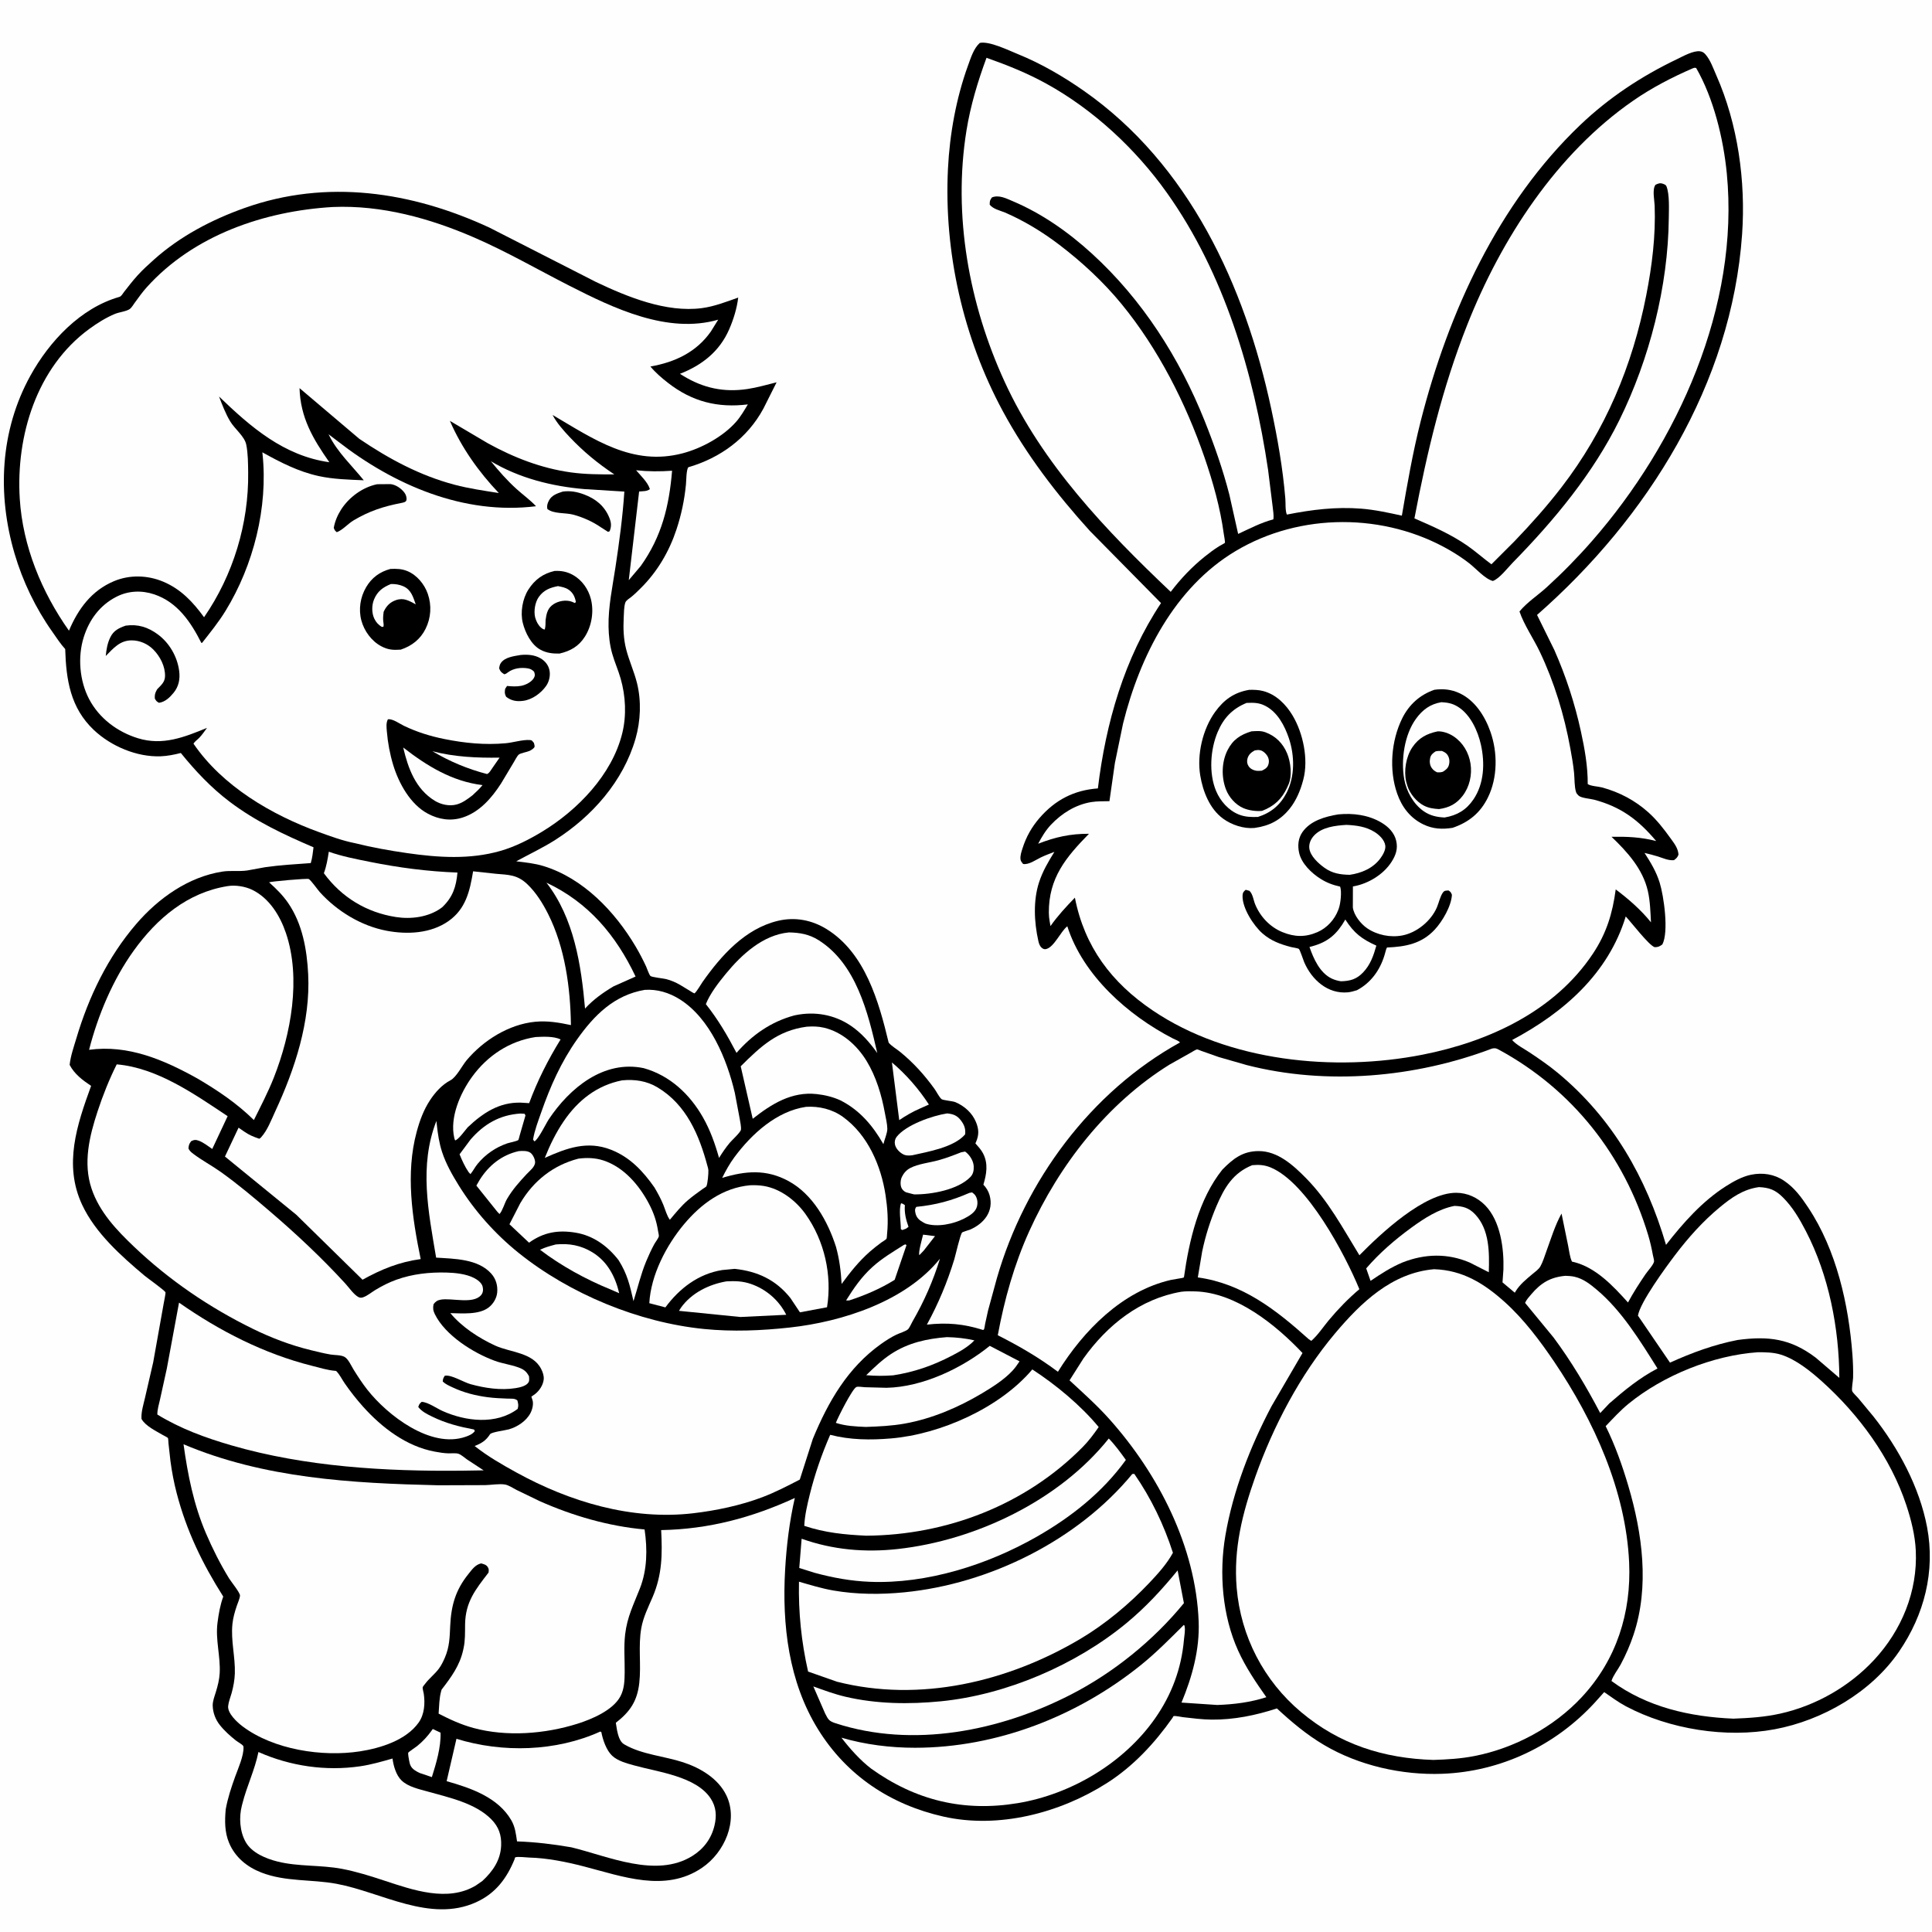
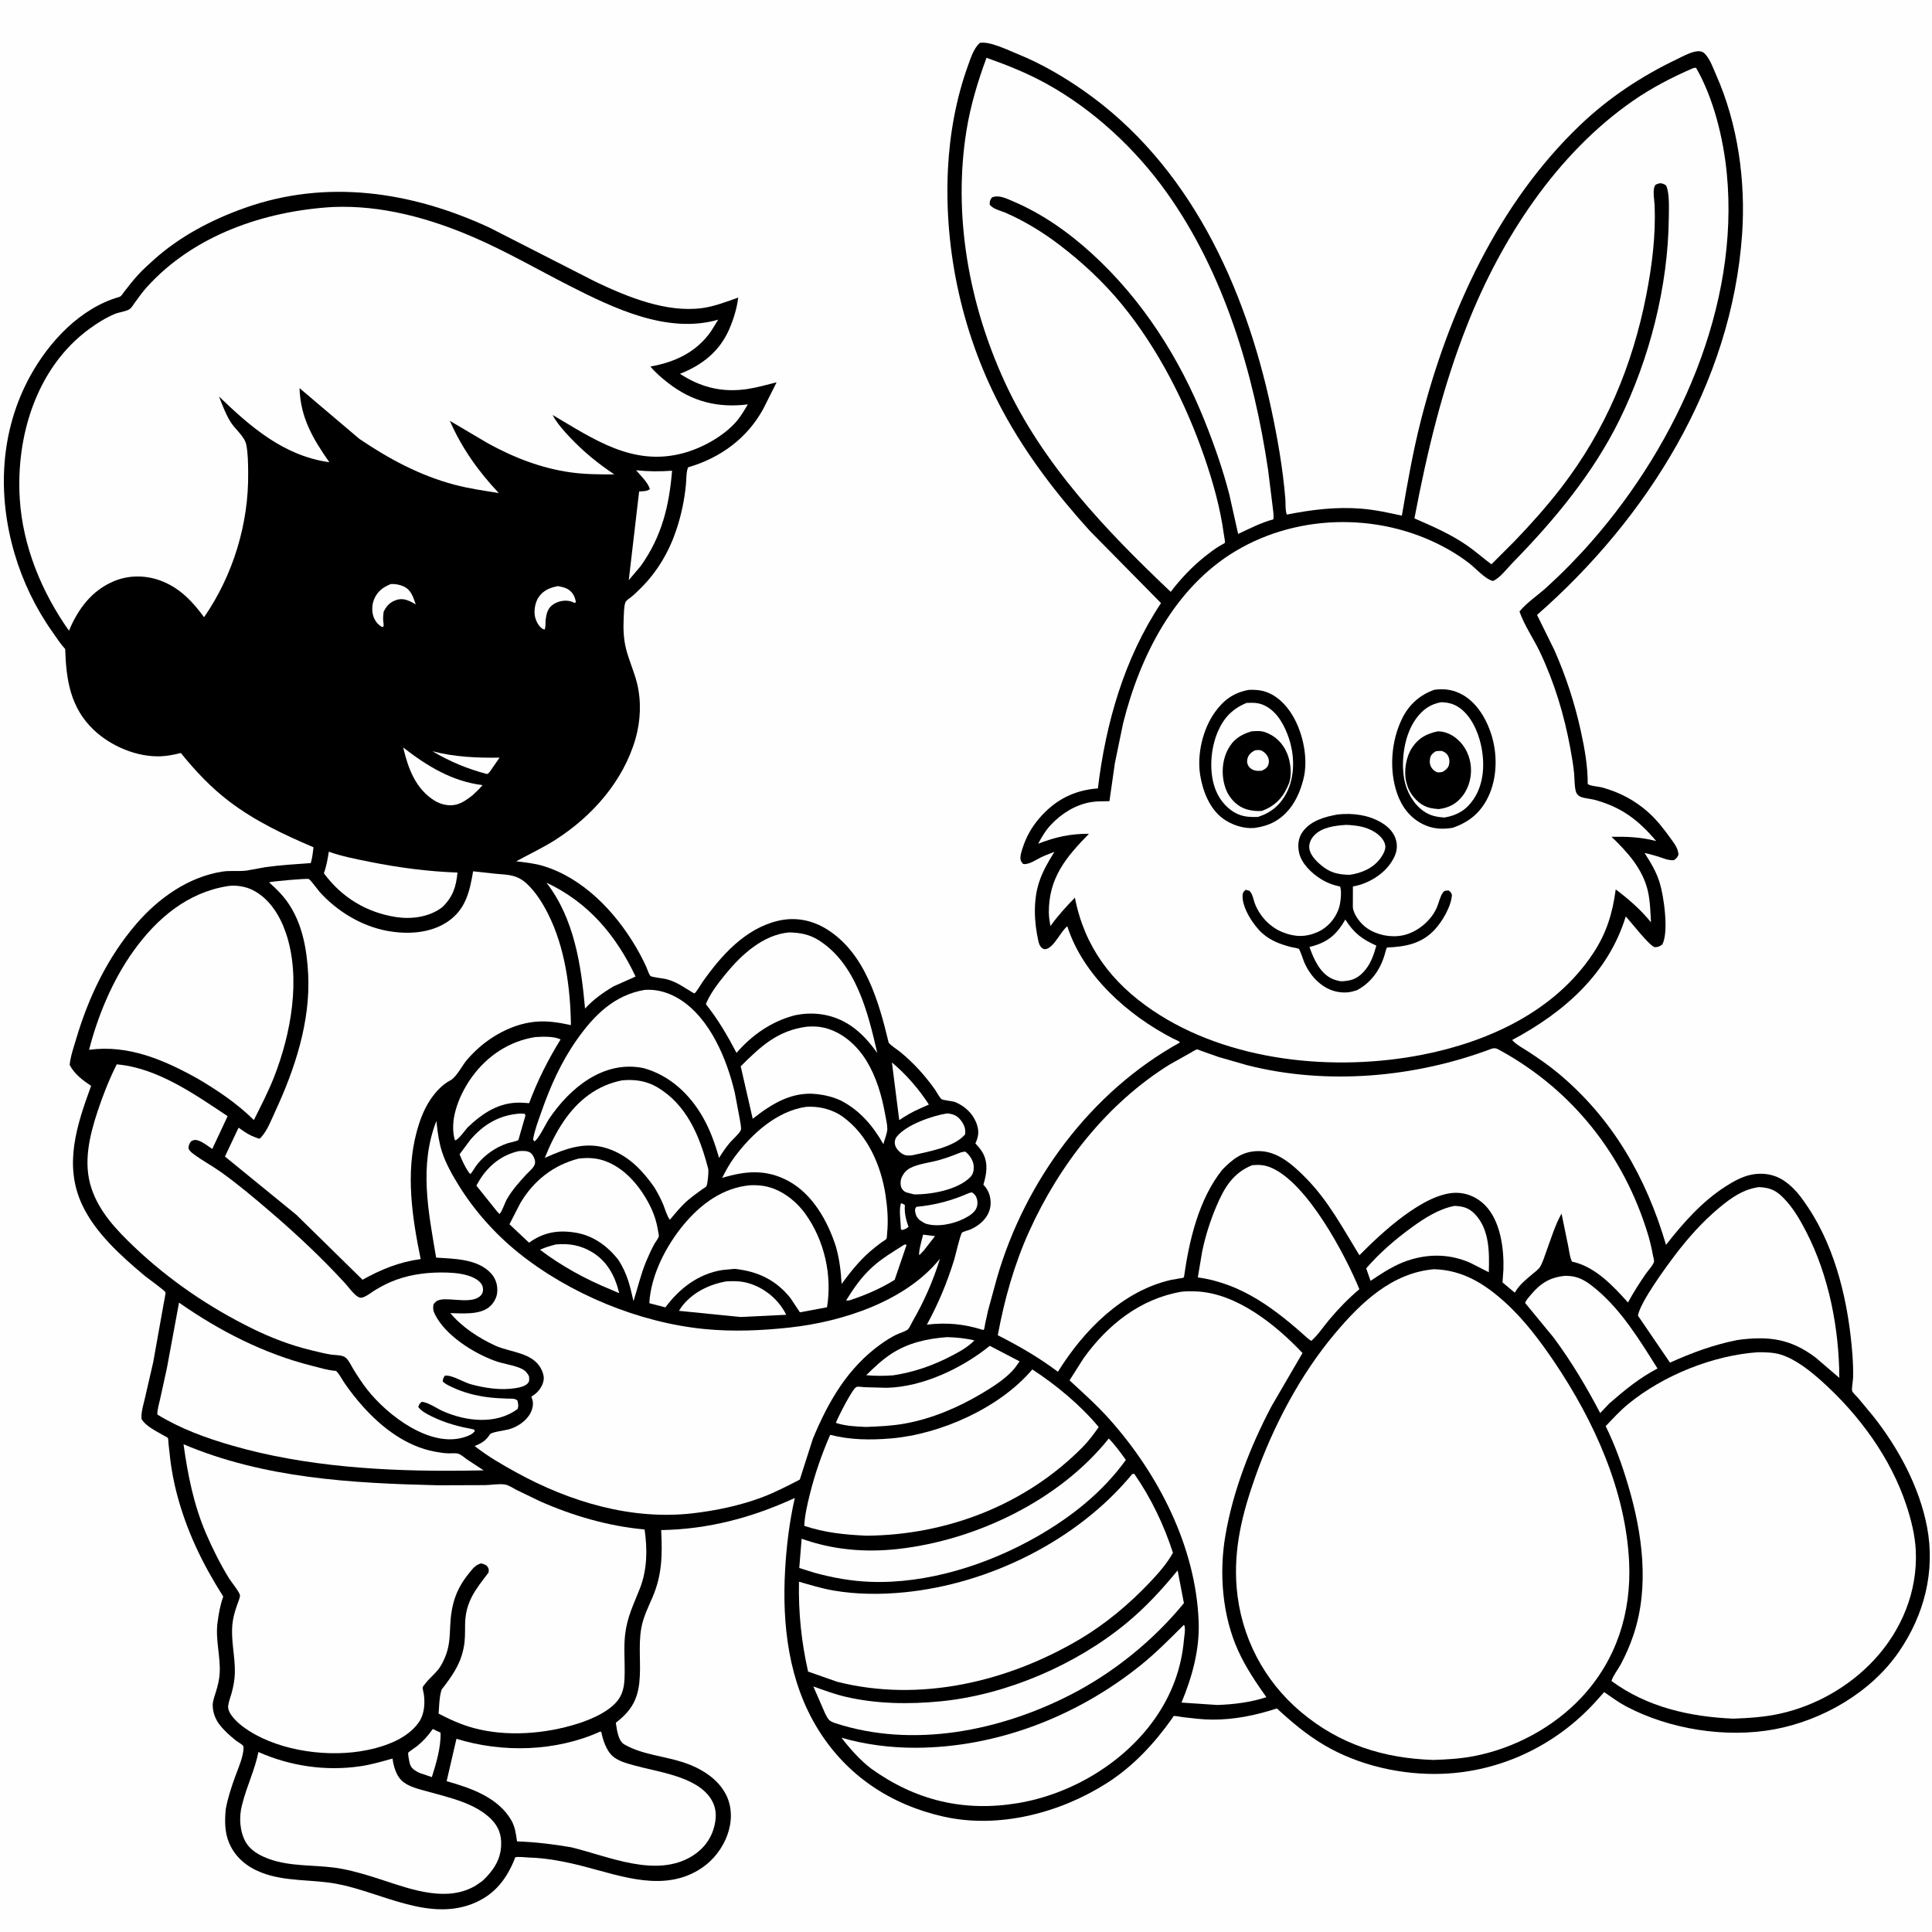
<svg xmlns="http://www.w3.org/2000/svg" version="1.1" style="display: block;" viewBox="0 0 2048 2048" width="1024" height="1024">
  <path transform="translate(0,0)" fill="rgb(254,254,254)" d="M -0 -0 L 2048 0 L 2048 2048 L -0 2048 L -0 -0 z" />
  <path transform="translate(0,0)" fill="rgb(0,0,0)" d="M 1038.61 45.5 C 1048.8 43.367 1068.95 53.285 1078.94 57.336 C 1103.5 67.294 1127.06 81.006 1148.73 96.151 C 1260.46 174.234 1319.61 302.941 1347.49 433.034 C 1354.24 464.505 1359.83 496.364 1362.5 528.463 C 1362.92 533.473 1362.27 541.084 1364.12 545.483 C 1390.44 540.273 1416.11 537.069 1443 539.203 C 1457.52 540.356 1471.83 543.505 1486.03 546.614 C 1491.79 513.062 1497.61 479.525 1505.99 446.5 C 1535.25 331.265 1588.13 215.416 1675.29 132.31 C 1705.52 103.488 1740.2 80.638 1777.78 62.676 C 1784.16 59.627 1794.88 53.526 1802 54.366 C 1804.47 54.657 1806.12 55.697 1807.72 57.495 C 1813.09 63.515 1816.1 72.466 1819.33 79.776 C 1842.24 131.588 1850.62 191.945 1846.7 248.285 C 1835.66 406.888 1746.57 549.037 1629.33 651.86 L 1647.59 688.888 C 1659.97 716.859 1669.32 745.526 1675.84 775.406 C 1679.8 793.572 1683.18 812.484 1683.05 831.134 C 1686.3 833.405 1694.13 833.618 1698.25 834.733 C 1716.58 839.703 1733.11 848.4 1747.29 861.088 C 1756.32 869.173 1763.86 878.897 1770.91 888.71 C 1774.76 894.08 1778.89 899.166 1779.27 906 C 1777.95 909.227 1777.15 909.711 1774.5 911.822 C 1768.5 912.324 1763.26 909.759 1757.64 907.958 C 1752.93 906.448 1748.08 905.314 1743.28 904.139 C 1749.94 914.511 1755.64 923.849 1759.33 935.695 C 1763.71 949.753 1769.16 987.808 1762.17 1001.14 C 1759.18 1003.29 1757.72 1004.05 1754 1004.05 C 1747.79 1002 1729.33 977.789 1723.35 971.486 C 1704.74 1032.34 1657.45 1073.47 1602.93 1102.45 C 1607.36 1107.57 1615.71 1111.82 1621.48 1115.66 C 1631.79 1122.54 1642.03 1129.57 1651.58 1137.5 C 1709.44 1185.58 1745.05 1248.1 1766.05 1319.61 C 1784.18 1296.35 1804.43 1273.43 1829.51 1257.47 C 1837.53 1252.37 1846.85 1247.16 1856.24 1245.26 C 1868.41 1242.8 1880.62 1244.57 1891.04 1251.55 C 1902.22 1259.05 1909.42 1268.98 1916.76 1280.03 C 1946.74 1325.11 1959.67 1382.83 1963.65 1436.11 C 1964.25 1444.21 1964.55 1452.38 1964.35 1460.5 C 1964.28 1463.59 1962.53 1472.61 1963.42 1474.68 C 1964.28 1476.67 1968.06 1480.06 1969.57 1481.82 L 1985.75 1501.31 C 2012.4 1534.99 2034.75 1576.39 2042.78 1618.85 C 2051.64 1665.72 2039.83 1711.63 2013.08 1750.72 C 1983.55 1793.87 1932.01 1823.66 1881.06 1833.13 C 1829.58 1842.7 1769.66 1833.14 1723.56 1808.75 C 1715.55 1804.51 1707.99 1798.83 1700.5 1793.71 L 1690.63 1804.72 C 1648.86 1850.28 1590.98 1877.98 1528.91 1880.29 C 1486.19 1881.88 1440.45 1871.59 1403.56 1849.77 C 1385.1 1838.86 1369.23 1825.49 1353.56 1811 C 1331.34 1818.3 1307.94 1823.1 1284.45 1822.86 C 1274.28 1822.76 1264.23 1821.44 1254.14 1820.29 C 1252.13 1820.06 1245.77 1818.67 1244.21 1819.14 C 1243.5 1819.36 1243.36 1820.35 1242.94 1820.96 C 1223.84 1848.04 1201.31 1872.38 1173.12 1890.3 C 1123.26 1922 1058.43 1938.85 999.914 1925.62 C 944.206 1913.03 897.692 1882.35 867.264 1833.3 C 835.849 1782.66 828.94 1722.26 832.269 1663.92 C 833.716 1638.57 836.856 1612.67 842.542 1587.92 C 796.951 1608.86 751.206 1621.05 700.867 1621.96 C 702.151 1647.43 702.02 1668.99 691.84 1692.82 C 687.202 1703.67 681.915 1714.07 679.805 1725.8 C 676.376 1744.86 679.837 1764.91 677.658 1784.13 C 675.467 1803.45 667.705 1814.64 652.792 1826.23 L 654.053 1834 C 655.101 1838.93 656.782 1846.08 661.346 1848.87 L 662.452 1849.5 C 680.265 1859.79 704.53 1861.67 724.158 1868.1 C 742.461 1874.09 761.394 1885.27 770.025 1903.26 C 776.406 1916.55 775.965 1931.8 770.911 1945.5 C 765.818 1959.31 756.289 1971.72 744.098 1979.99 C 705.165 2006.4 659.874 1989.07 618.994 1978.5 C 600.349 1973.68 580.132 1969.57 560.862 1969.08 C 557.794 1969 548.805 1967.83 546.284 1968.85 C 545.643 1969.1 545.768 1970.13 545.507 1970.77 C 537.145 1991.31 525.235 2007.18 504.564 2016.51 C 455.983 2038.43 404.486 2005.82 356.848 1996.93 C 330.161 1991.94 302.834 1994.99 277 1984.94 C 261.815 1979.04 249.188 1968.74 242.815 1953.47 C 238.046 1942.04 238.166 1929.92 239.297 1917.8 C 241.478 1905.85 245.216 1894.58 249.339 1883.17 C 252.423 1874.64 258.429 1861.31 258.131 1852.17 C 258.114 1851.66 258.054 1851.1 257.759 1850.68 C 256.565 1848.99 251.806 1846.39 250 1844.95 C 243.853 1840.06 237.84 1834.68 232.956 1828.5 C 228.401 1822.74 225.716 1815.56 225.481 1808.19 C 225.324 1803.28 227.47 1798.09 228.87 1793.44 C 230.85 1786.86 232.5 1780.54 232.877 1773.65 C 233.861 1755.66 228.19 1738.18 230.586 1719.99 C 231.845 1710.43 233.377 1701.52 236.652 1692.43 C 214.49 1657.45 197.679 1622.82 187.209 1582.49 C 184.328 1571.39 182.22 1560.23 180.694 1548.86 L 178.597 1530.03 C 178.497 1529.07 178.388 1524.97 178.016 1524.35 C 177.674 1523.77 173.459 1521.68 172.641 1521.2 C 165.573 1517.04 154.103 1511.6 150.065 1504.21 C 149.929 1503.96 149.986 1503.65 149.972 1503.37 C 149.632 1496.55 152.082 1488.72 153.615 1482.13 L 162.384 1444.14 L 173.57 1381.5 C 173.799 1380.02 175.821 1370.75 175.396 1369.87 C 174.305 1367.62 156.509 1355.01 153.31 1352.33 C 128.451 1331.45 101.03 1306.99 87.085 1277.15 C 67.239 1234.68 81.504 1192.47 96.58 1151.06 C 87.637 1145.13 78.871 1138.57 73.827 1128.82 C 74.847 1119.24 78.163 1110.02 80.9 1100.81 C 94.055 1056.57 114.192 1014.61 144.429 979.444 C 167.87 952.181 199.621 929.546 235.733 923.924 C 244.427 922.57 253.416 923.998 262.076 922.743 L 281 919.289 C 296.948 916.991 313.354 916.08 329.425 914.907 C 331.088 909.452 331.62 903.808 332.344 898.168 C 301.008 884.752 270.947 870.662 243.552 849.951 C 223.828 835.039 207.18 817.365 191.682 798.206 C 184.597 799.974 177.731 801.408 170.412 801.695 C 145.169 802.687 117.729 791.08 99.501 773.85 C 74.587 750.299 70.103 720.634 69.121 688.039 C 63.96 682.405 59.806 675.844 55.399 669.616 C 37.721 644.631 24.112 616.298 15.463 586.934 C -3.056 524.054 0.062 456.506 32.182 398.304 C 52.325 361.804 85.298 326.511 126.508 314.736 C 128.697 314.111 129.985 311.407 131.381 309.614 C 136.095 303.562 140.851 297.401 146.019 291.729 C 151.41 285.812 157.39 280.393 163.356 275.061 C 190.966 250.385 224.393 232.897 259.182 220.509 C 346.383 189.457 436.306 203.04 518.785 241.259 L 631.677 298.868 C 665.094 314.786 706.232 331.573 743.938 326.639 C 757.145 324.91 770.028 319.878 782.526 315.451 C 781.186 326.819 777.557 338.529 773.009 349 C 762.761 372.599 744.154 387.124 720.751 396.279 L 724.268 398.448 C 745.592 411.431 767.315 416.08 792.14 412.399 C 802.512 410.861 813.027 407.789 823.226 405.27 L 809.134 433.336 C 792.137 464.63 763.463 485.444 729.653 495.31 C 727.422 498.086 727.531 509.467 727.142 513.48 C 725.553 529.882 722.286 545.513 717.119 561.156 C 709.376 584.602 696.876 605.935 679.34 623.358 C 676.113 626.565 672.877 629.774 669.348 632.652 C 667.301 634.322 663.67 636.314 662.836 638.83 C 661.362 643.273 661.381 650.256 661.146 654.985 C 660.582 666.307 660.93 677.201 663.742 688.218 C 666.851 700.402 672.218 711.891 675.255 724.138 C 679.969 743.15 679.085 764.223 673.7 782.979 C 660.72 828.193 627.604 865.565 588.359 890.486 C 574.976 898.984 561.061 905.439 547.239 913.035 C 556.943 914.193 566.701 915.186 576.084 918.052 C 618.219 930.921 651.916 966.347 673.829 1003.39 C 677.865 1010.21 681.512 1017.23 684.861 1024.41 C 686.029 1026.92 687.872 1032.85 689.501 1034.57 C 690.72 1035.86 703.503 1037.2 706.183 1037.89 C 717.575 1040.86 724.349 1046.3 734.025 1052.02 C 734.402 1052.24 736.006 1053.08 736.087 1053.04 C 738.13 1051.93 743.202 1043.09 744.703 1040.97 C 764.549 1012.83 789.839 984.395 824.683 976.107 C 842.67 971.828 860.569 975.2 876.211 984.863 C 917.086 1010.11 931.528 1061.57 942.022 1105.25 C 945.15 1109.01 950.439 1111.99 954.277 1115.13 C 961.189 1120.77 967.713 1126.94 973.765 1133.5 C 979.769 1140.01 985.337 1146.97 990.529 1154.14 C 992.655 1157.07 995.44 1162.83 998.013 1165.08 C 999.498 1166.38 1009.86 1167.11 1012.77 1168.34 C 1022.31 1172.38 1030.62 1179.77 1034.6 1189.5 C 1037.74 1197.19 1037.87 1203.14 1034.58 1210.65 L 1033.97 1212.03 C 1036.88 1215.33 1040.02 1218.69 1042.06 1222.61 C 1047.77 1233.57 1045.75 1244.65 1042.44 1255.81 C 1045.41 1258.78 1047.85 1262.88 1048.98 1266.91 C 1053.74 1283.85 1043.28 1297 1028.17 1303.5 C 1026.64 1304.15 1020.71 1305.66 1019.85 1306.55 C 1017.87 1308.58 1012.85 1330.83 1011.58 1334.98 C 1004.1 1359.4 994.77 1381.72 982.533 1404.16 C 1003.99 1401.76 1021.53 1403.32 1042.11 1409.83 C 1042.41 1409.64 1042.83 1409.57 1043.01 1409.27 C 1043.65 1408.2 1043.98 1404.74 1044.27 1403.38 L 1047.39 1389.18 L 1056.75 1354.91 C 1086.47 1251.78 1156.27 1157.26 1250.83 1105.07 C 1249.8 1103.41 1245.09 1101.73 1243.26 1100.79 C 1195.83 1076.32 1148.06 1034.09 1131.39 981.891 C 1124.3 987.383 1117.49 1003.92 1109.01 1006.02 C 1107.17 1006.47 1106.04 1006.05 1104.5 1004.86 C 1102.18 1003.06 1101.28 1000.1 1100.67 997.366 C 1096.24 977.555 1095.1 954.735 1101.45 935.249 C 1105.29 923.463 1111.22 913.494 1117.69 903.026 C 1112.92 904.857 1108.05 906.63 1103.44 908.841 C 1098.11 911.401 1090.53 916.979 1084.5 915.817 C 1083.2 914.086 1082.02 913.094 1081.77 910.875 C 1081.33 906.983 1082.76 902.894 1083.93 899.222 C 1087.76 887.152 1093.65 876.661 1101.93 867.112 C 1118.55 847.946 1138.48 837.607 1163.8 835.742 C 1172.16 766.472 1191.77 697.843 1230.73 639.294 L 1155.27 562.76 C 1120.1 523.958 1087.95 482.02 1063.03 435.848 C 1020.93 357.859 1000.48 267.268 1004.88 178.862 C 1006.7 142.212 1013.6 103.923 1026.15 69.427 C 1029.1 61.327 1032.08 51.401 1038.61 45.5 z" />
  <path transform="translate(0,0)" fill="rgb(254,254,254)" d="M 955.161 1275.5 C 957.14 1275.99 957.648 1276.31 959.21 1277.5 C 958.542 1285.81 960.331 1292.76 963.052 1300.5 L 960.5 1302.41 L 956.5 1303.89 L 954.944 1303 C 954.937 1295.27 952.568 1282.28 955.161 1275.5 z" />
  <path transform="translate(0,0)" fill="rgb(254,254,254)" d="M 978.515 1308.77 L 991.158 1310.35 L 979.173 1325.69 L 974.564 1330.5 C 973.175 1327.86 977.637 1312.66 978.515 1308.77 z" />
  <path transform="translate(0,0)" fill="rgb(254,254,254)" d="M 458.745 1832.8 L 467.009 1836.71 C 467.52 1852.14 462.383 1869.21 457.792 1883.81 L 444.834 1879.43 C 442.987 1878.59 441.267 1877.62 439.592 1876.48 C 435.542 1873.7 434.436 1870.66 433.643 1866 C 433.385 1864.48 432.344 1859.21 432.751 1857.94 C 432.985 1857.21 440.911 1851.9 442.035 1851 C 448.057 1846.18 453.299 1840.5 457.751 1834.22 L 458.745 1832.8 z" />
  <path transform="translate(0,0)" fill="rgb(254,254,254)" d="M 945.481 1126.26 C 960.48 1138.82 974.029 1154.45 984.662 1170.85 L 974.711 1175.31 C 967.135 1178.61 960.045 1182.75 953.221 1187.38 L 945.481 1126.26 z" />
  <path transform="translate(0,0)" fill="rgb(254,254,254)" d="M 958.427 1319.5 L 959.997 1319.09 L 960.889 1320 L 948.383 1356.67 C 933.453 1366.03 916.979 1373.03 900.258 1378.5 C 899.053 1378.63 898.092 1378.59 896.894 1378.5 C 905.069 1365.44 913.217 1353.56 924.736 1343.12 C 935.081 1333.74 946.698 1326.94 958.427 1319.5 z" />
  <path transform="translate(0,0)" fill="rgb(254,254,254)" d="M 1027.61 1264.5 L 1030.5 1263.99 C 1032.13 1265.27 1033.44 1266.25 1034.44 1268.13 C 1036.29 1271.57 1036.57 1275.67 1035.5 1279.39 C 1033.81 1285.27 1027.15 1289.12 1022.03 1291.73 C 1010.59 1297.55 993.547 1301.16 981.03 1297.03 L 978.734 1295.82 C 974.426 1293.44 971.438 1290.82 970.377 1285.78 C 969.806 1283.06 969.672 1281.51 971.288 1279.33 C 991.809 1277.31 1008.85 1272.74 1027.61 1264.5 z" />
  <path transform="translate(0,0)" fill="rgb(254,254,254)" d="M 589.157 1319.17 C 603.221 1317.82 615.737 1320.06 627.889 1327.45 C 643.831 1337.14 652.246 1353.19 656.378 1370.87 L 646.74 1366.67 C 621.175 1356.29 594.406 1341.6 572.467 1324.79 C 577.854 1322.17 583.395 1320.72 589.157 1319.17 z" />
  <path transform="translate(0,0)" fill="rgb(254,254,254)" d="M 551.608 1180.4 L 556.138 1180.65 L 557 1182.5 L 550.827 1203.84 C 550.712 1204.24 549.746 1208.22 549.519 1208.41 C 547.865 1209.81 540.184 1211.17 537.691 1212.02 C 525.301 1216.29 514.554 1223.69 506.207 1233.84 C 503.399 1237.25 501.523 1241.24 498.677 1244.62 L 496.743 1242.5 C 492.823 1236.84 489.776 1230 487.154 1223.63 L 498.758 1208.02 C 513.016 1191.53 529.678 1181.86 551.608 1180.4 z" />
  <path transform="translate(0,0)" fill="rgb(254,254,254)" d="M 549.817 1220.25 C 553.631 1219.95 559.004 1219.62 562.278 1221.97 C 564.923 1223.88 567.226 1228.74 567.221 1232 C 567.214 1236.92 561.57 1241.07 558.3 1244.57 C 550.483 1252.94 543.136 1261.15 537.367 1271.11 C 534.72 1275.68 532.802 1283.25 529.5 1286.93 L 527.165 1284.5 L 504.971 1256.79 L 508.559 1250.59 C 518.18 1235.28 532.032 1224.25 549.817 1220.25 z" />
  <path transform="translate(0,0)" fill="rgb(254,254,254)" d="M 1004.01 1180.26 C 1010.35 1180.89 1014.46 1182.35 1018.46 1187.52 C 1022.13 1192.26 1023.78 1196.56 1023.07 1202.5 C 1011.29 1216.26 983.646 1220.89 966.942 1224.65 C 963.001 1225.09 959.746 1225.19 956.282 1222.98 C 952.776 1220.74 949.379 1217.09 948.63 1212.85 C 948.153 1210.15 948.77 1207.31 950.454 1205.14 C 960.333 1192.41 988.159 1182.7 1004.01 1180.26 z" />
  <path transform="translate(0,0)" fill="rgb(254,254,254)" d="M 1018.81 1221.5 L 1023 1220.7 L 1024.01 1221.41 C 1028.36 1225 1031.97 1230.79 1032.19 1236.51 C 1032.35 1240.66 1031.69 1244.5 1028.73 1247.59 C 1015.59 1261.3 986.957 1266.34 969.038 1266.09 L 968.228 1265.91 L 966.885 1265.59 L 960.5 1263.9 C 958.268 1262.98 956.123 1260.84 955.339 1258.56 C 954.204 1255.25 954.545 1250.64 956.066 1247.5 C 958.029 1243.45 960.963 1240.19 964.974 1238.11 C 973.414 1233.71 985.198 1232.54 994.5 1229.99 C 1002.79 1227.71 1010.83 1224.65 1018.81 1221.5 z" />
  <path transform="translate(0,0)" fill="rgb(254,254,254)" d="M 1003.78 1417.41 C 1013.81 1417.65 1023.1 1418.61 1032.89 1420.84 C 1026.29 1427.85 1017.15 1432.86 1008.68 1437.26 C 988.7 1447.65 969.078 1454.45 946.877 1457.9 C 937.057 1458.61 928.052 1458.65 918.224 1457.77 C 926.487 1449.71 934.889 1441.63 944.573 1435.27 C 962.608 1423.43 982.568 1419.05 1003.78 1417.41 z" />
  <path transform="translate(0,0)" fill="rgb(254,254,254)" d="M 674.287 498.493 C 687.256 499.893 699.463 499.895 712.438 498.994 C 709.31 536.61 701.47 568.742 679.232 599.954 L 666.525 614.993 L 677.498 521.016 C 681.433 520.612 685.804 521.01 688.9 518.5 C 686.863 511.416 679.077 504.103 674.287 498.493 z" />
  <path transform="translate(0,0)" fill="rgb(254,254,254)" d="M 770.082 1358.29 C 779.201 1357.8 787.228 1358 796 1361.03 C 812.221 1366.62 825.856 1378.43 833.446 1393.73 L 784.853 1396.07 L 719.737 1389.54 L 721.909 1386.12 C 733.119 1370.5 751.564 1361.46 770.082 1358.29 z" />
  <path transform="translate(0,0)" fill="rgb(254,254,254)" d="M 579.233 935.644 C 623.7 956.584 652.897 991.24 673.733 1035.16 L 650.395 1045.57 C 639.16 1052.26 629.017 1059.46 620.17 1069.12 C 616.071 1022.82 608.586 973.485 579.233 935.644 z" />
  <path transform="translate(0,0)" fill="rgb(254,254,254)" d="M 1541.78 1278.3 C 1550.96 1278.65 1557.2 1280.36 1563.72 1287.27 C 1579.06 1303.52 1578.81 1327.79 1578.19 1348.64 L 1558.01 1338.38 C 1534.49 1328.28 1510.32 1328.98 1486.73 1338.26 C 1474.47 1343.39 1463.8 1350.37 1452.84 1357.75 L 1448.23 1344.54 C 1462.33 1328.2 1478.58 1314.16 1496 1301.46 C 1509.73 1291.44 1524.88 1281.6 1541.78 1278.3 z" />
  <path transform="translate(0,0)" fill="rgb(254,254,254)" d="M 567.722 1099.3 C 575.898 1098.9 586.77 1098.29 594.255 1101.82 C 580.89 1123.51 569.761 1145.46 560.919 1169.39 L 552.134 1168.85 C 529.197 1168.19 511.669 1179.9 495.723 1195.07 C 492.938 1198.26 486.09 1207.97 482.5 1208.88 C 481.973 1207.7 481.828 1207.5 481.5 1206.05 C 476.622 1184.5 487.941 1158.63 500.357 1141.54 C 516.711 1119.02 540.087 1103.51 567.722 1099.3 z" />
  <path transform="translate(0,0)" fill="rgb(254,254,254)" d="M 348.543 902.843 C 362.341 907.761 377.393 910.653 391.731 913.537 C 422.763 919.78 453.296 923.79 484.931 924.948 C 483.527 940.131 479.98 950.943 468.812 961.672 L 467.58 962.592 C 454.2 972.241 435.751 974.599 419.753 972.11 C 388.479 967.244 362.074 951.227 343.323 925.664 C 346.049 918.306 347.359 910.57 348.543 902.843 z" />
  <path transform="translate(0,0)" fill="rgb(254,254,254)" d="M 1049.2 1426.65 L 1080.76 1443.08 C 1078.48 1446.55 1076.13 1449.94 1073.3 1452.99 C 1064.39 1462.56 1052.07 1470.36 1040.9 1477.02 C 1015.83 1491.96 987.873 1503.89 959.055 1509.06 C 945.364 1511.51 931.666 1512.13 917.8 1512.61 C 907.184 1512.16 896.182 1511.67 886.042 1508.3 C 888.145 1502.67 903.717 1471.66 907.91 1470.23 C 909.81 1469.58 914.574 1470.38 916.622 1470.5 L 939.777 1471.12 C 978.05 1470.33 1019.95 1450.34 1049.2 1426.65 z" />
  <path transform="translate(0,0)" fill="rgb(254,254,254)" d="M 1659.56 1352.41 C 1662.71 1352.54 1665.87 1352.69 1668.95 1353.38 C 1678.32 1355.47 1685.56 1361.21 1692.75 1367.26 C 1719.33 1389.64 1738.69 1421.5 1757.02 1450.65 C 1737.96 1460.6 1722.02 1473.69 1705.89 1487.75 L 1696.29 1497.91 C 1681.71 1470.12 1665.58 1443 1646.82 1417.79 L 1616.64 1381.11 C 1618.03 1377.78 1620.82 1374.81 1623.14 1372.07 C 1633.37 1359.94 1643.59 1353.78 1659.56 1352.41 z" />
  <path transform="translate(0,0)" fill="rgb(254,254,254)" d="M 855.111 1088.35 C 861.461 1087.91 867.145 1087.93 873.422 1089.4 C 892.669 1093.88 908.445 1108.05 918.562 1124.59 C 928.723 1141.2 934.616 1161 938.057 1180.06 C 939.021 1185.4 940.49 1191.07 940.604 1196.5 C 940.698 1200.93 937.533 1208.19 936.422 1212.86 C 925.231 1193.22 911.139 1176.62 890.73 1166.35 C 882.873 1162.78 874.371 1160.73 865.816 1159.78 C 839.261 1156.84 817.876 1170.23 797.915 1185.96 L 785.179 1130.31 C 806.529 1109.11 824.169 1092.48 855.111 1088.35 z" />
  <path transform="translate(0,0)" fill="rgb(254,254,254)" d="M 613.054 1228.23 C 621.894 1227.06 630.955 1227.3 639.5 1230.08 C 661.43 1237.22 677.787 1256.58 688.125 1276.4 C 693.006 1285.76 696.019 1294.7 697.602 1305.14 C 697.77 1306.25 698.632 1309.58 698.38 1310.59 C 697.814 1312.85 694.729 1316.69 693.475 1319.02 C 690.342 1324.83 687.583 1330.77 685.053 1336.87 C 679.202 1350.98 676.106 1364.88 671.533 1379.28 C 667.664 1362.48 665.006 1350.46 655.618 1335.67 C 644.062 1320.92 629.113 1309.84 610.256 1306.69 C 591.708 1303.58 576.213 1306.21 560.816 1317.3 L 540.052 1297.77 L 551.511 1275.43 C 565.566 1251.66 586.415 1235.17 613.054 1228.23 z" />
  <path transform="translate(0,0)" fill="rgb(254,254,254)" d="M 1175.34 1524.9 C 1182.05 1531.74 1187.87 1539.81 1193.47 1547.58 C 1168.68 1581.93 1135.63 1608.06 1099 1628.99 C 1046.96 1658.71 982.618 1679.2 922.117 1676.78 C 901.898 1675.98 882.858 1672.48 863.393 1667.2 L 847.259 1662.13 L 849.756 1631.13 C 882.923 1642.92 917.064 1645.89 952 1641.98 C 1034.43 1632.77 1122.93 1590.52 1175.34 1524.9 z" />
  <path transform="translate(0,0)" fill="rgb(254,254,254)" d="M 659.536 1145.2 C 672.941 1143.98 685.467 1145.74 697.063 1152.7 C 727.569 1171.04 741.129 1203.05 749.925 1236 C 750.3 1237.41 750.807 1238.84 750.902 1240.3 C 751.112 1243.52 750.183 1254.79 748.818 1257.54 C 748.541 1258.1 745.397 1259.98 744.784 1260.42 C 739.597 1264.15 734.377 1267.9 729.5 1272.03 C 722.233 1278.19 716.18 1285.74 710.073 1293.01 C 706.829 1288.7 705.157 1282.01 703.093 1277 C 700.47 1270.63 697.259 1264.75 693.774 1258.81 C 681.603 1241.44 667.859 1226.68 647.647 1218.75 C 622.456 1208.88 600.695 1217.07 577.522 1227.4 C 582.896 1213.84 589.301 1200.73 597.507 1188.64 C 612.629 1166.37 632.893 1150.4 659.536 1145.2 z" />
  <path transform="translate(0,0)" fill="rgb(254,254,254)" d="M 836.307 988.398 C 847.751 988.624 857.708 990.322 867.604 996.526 C 907.573 1021.59 920.144 1073.5 929.943 1116.26 C 921.941 1105.06 912.942 1094.67 901.408 1086.99 C 884.075 1075.44 863.509 1071.96 843.161 1076.15 L 841.763 1076.46 C 817.264 1083.11 797.349 1097.04 780.725 1116.09 C 770.953 1097.43 761.362 1080.97 748.236 1064.42 C 752.608 1053.35 761.827 1041.46 769.384 1032.27 C 786.25 1011.77 808.761 991.03 836.307 988.398 z" />
  <path transform="translate(0,0)" fill="rgb(254,254,254)" d="M 1248.33 1664.69 L 1254.99 1699.41 C 1222.81 1738.81 1180.5 1773.04 1135.26 1796.28 C 1059.95 1834.98 967.841 1853.48 885.635 1826.69 C 878.643 1824.41 877.92 1822.69 874.673 1816.37 L 862.172 1787.69 C 873.367 1791.71 884.617 1795.89 896.214 1798.61 C 929.148 1806.33 963.631 1806.75 997.17 1803.46 C 1066.46 1796.67 1140.47 1764.91 1194.14 1720.54 C 1214.47 1703.74 1231.7 1685.04 1248.33 1664.69 z" />
  <path transform="translate(0,0)" fill="rgb(254,254,254)" d="M 854.423 1173.3 C 868.162 1172.42 882.158 1175.76 893.449 1183.88 C 919.904 1202.91 933.975 1235.67 938.75 1267.06 C 940.785 1280.45 941.742 1294.01 940.378 1307.51 C 940.301 1308.27 940.124 1312.65 939.749 1313.14 C 938.84 1314.33 935.633 1316.08 934.318 1317.05 C 930.093 1320.18 925.921 1323.41 921.98 1326.89 C 910.287 1337.21 901.294 1348.56 892.155 1361.06 C 891.372 1347.38 889.866 1335.1 886.225 1321.81 C 877.587 1294.75 861.587 1265.92 835.785 1251.95 C 812.266 1239.21 790.329 1241.09 765.519 1248.62 C 769.408 1240.82 773.441 1233.51 778.638 1226.5 C 796.87 1201.93 823.266 1177.88 854.423 1173.3 z" />
  <path transform="translate(0,0)" fill="rgb(254,254,254)" d="M 795.156 1256.43 C 799.849 1256.22 805.106 1256.42 809.732 1257.19 C 827.465 1260.16 843.662 1272.64 853.918 1287.03 C 873.98 1315.18 882.216 1351.75 876.681 1385.75 L 847.964 1391.12 L 837.887 1376 C 822.485 1356.64 802.977 1347.63 778.838 1345.04 L 765.698 1346.28 C 740.424 1350.26 720.242 1365.7 705.336 1385.89 L 688.304 1381.43 C 689.869 1351.67 706.34 1320.1 725.164 1297.65 C 743.248 1276.07 766.469 1259 795.156 1256.43 z" />
  <path transform="translate(0,0)" fill="rgb(254,254,254)" d="M 683.411 1049.31 C 696.733 1048.41 709.21 1052.23 720.444 1059.24 C 752.729 1079.38 770.656 1123 778.948 1158.52 L 784.04 1185.48 C 784.56 1188.83 785.841 1194.2 785.436 1197.52 C 785.102 1200.27 775.6 1208.93 773.463 1211.51 C 769.27 1216.58 765.671 1221.85 762.216 1227.44 C 758.009 1212.49 752.867 1197.97 745.15 1184.42 C 731.083 1159.74 710.014 1140.03 682.374 1132.29 C 639.899 1123.37 603.777 1153.45 581.753 1186.47 C 578.69 1191.07 570.772 1207.81 566.5 1209.9 L 565.058 1208 C 566.648 1198.25 570.46 1188.44 573.716 1179.13 C 583.374 1151.51 594.703 1125.95 611.643 1101.92 C 629.893 1076.04 651.15 1054.82 683.411 1049.31 z" />
  <path transform="translate(0,0)" fill="rgb(254,254,254)" d="M 1327.4 1235.14 C 1334.49 1234.48 1340.46 1234.84 1347.13 1237.63 C 1385.65 1253.74 1426 1330.09 1440.98 1366.59 C 1429.06 1376.73 1418.49 1387.6 1408.49 1399.6 C 1402.59 1406.68 1396.96 1415.39 1390 1421.38 L 1387.38 1419.66 C 1352.66 1388.51 1317.26 1360.7 1269.74 1354.11 L 1274.34 1326.69 C 1277.77 1310.26 1282.86 1294.1 1289.44 1278.66 C 1297.79 1259.05 1306.87 1243.44 1327.4 1235.14 z" />
  <path transform="translate(0,0)" fill="rgb(254,254,254)" d="M 1254.89 1722.5 C 1255.6 1723.04 1255.5 1722.8 1255.73 1723.87 C 1256.62 1728.01 1255.44 1733.76 1255.06 1738 C 1252.37 1768.81 1241.98 1796.56 1224.26 1821.81 C 1191.26 1868.83 1135.54 1901.96 1079.09 1911.37 C 1021.71 1920.92 970.593 1908.62 923.449 1874.81 C 911.941 1866.02 900.764 1853.54 891.981 1842.02 C 917.061 1849.37 943.858 1852.71 970 1852.7 C 1056.66 1852.65 1141.84 1819.31 1208.98 1765.35 C 1225.4 1752.15 1239.98 1737.33 1254.89 1722.5 z" />
  <path transform="translate(0,0)" fill="rgb(254,254,254)" d="M 636.363 1835.5 L 637.467 1836.15 C 638.971 1844.27 642.792 1855.41 648.882 1861.12 C 654.867 1866.74 664.218 1869.16 671.955 1871.33 C 697.259 1878.42 737.923 1882.87 753.379 1906.5 C 759.246 1915.47 759.82 1924.85 757.412 1935.03 C 754.101 1949.03 745.898 1959.98 733.735 1967.5 C 695.477 1991.14 644.933 1967.75 605.632 1958.22 C 586.105 1954.86 567.871 1952.67 548.075 1951.95 C 546.895 1944.06 546.106 1936.61 542.019 1929.57 C 527.868 1905.17 499.002 1895.34 473.455 1888.12 L 483.866 1843.2 C 532.666 1858.3 589.462 1856.79 636.363 1835.5 z" />
  <path transform="translate(0,0)" fill="rgb(254,254,254)" d="M 1864.54 1258.38 C 1875.42 1258.9 1881.83 1261.24 1889.76 1269.08 C 1900.24 1279.44 1907.65 1292.18 1914.38 1305.17 C 1938.68 1352.09 1949.52 1408 1949.77 1460.61 L 1924.71 1439.15 C 1898.09 1418.98 1874.64 1416.03 1841.94 1420.44 C 1816.7 1425.38 1793.62 1433.9 1770.27 1444.45 L 1736.29 1394.65 C 1738.53 1380.54 1765.9 1343.24 1775.62 1330.44 C 1789.52 1312.11 1804.99 1294.75 1822.71 1280.05 C 1835.51 1269.43 1847.76 1260.72 1864.54 1258.38 z" />
  <path transform="translate(0,0)" fill="rgb(254,254,254)" d="M 189.779 1380.85 C 232.659 1410.85 279.851 1435.03 330.807 1447.84 C 338.783 1449.85 347.13 1452.46 355.334 1453.15 C 356.428 1453.25 356.086 1453 356.865 1453.82 C 360.202 1457.34 362.684 1462.48 365.468 1466.5 C 371.37 1475.01 377.927 1483.4 384.846 1491.1 C 404.894 1513.43 430.823 1533.27 460.993 1538.81 C 465.879 1539.71 470.619 1540.5 475.6 1540.62 C 478.585 1540.69 483.48 1540.09 486.238 1541.14 C 489.155 1542.24 492.38 1545.19 494.976 1547.01 L 512.693 1558.64 L 489.998 1558.99 C 408.711 1559.85 323.662 1554.89 245.336 1532.15 C 217.845 1524.17 191.304 1514.5 166.804 1499.48 C 166.641 1494.37 168.566 1488.38 169.657 1483.34 L 176.82 1450.8 L 189.779 1380.85 z" />
  <path transform="translate(0,0)" fill="rgb(254,254,254)" d="M 273.953 1857.21 C 307.693 1872.17 345.334 1877.69 381.855 1872.32 C 393.528 1870.6 404.759 1867.35 416.077 1864.11 C 417.074 1871.84 419.843 1881.64 425.519 1887.22 C 432.6 1894.17 444.292 1896.54 453.546 1899.15 C 476.063 1905.5 503.999 1911.37 520.919 1928.64 C 528.771 1936.66 531.671 1945.35 531.235 1956.35 C 530.618 1971.9 522.358 1983.68 511.384 1993.86 L 504.356 1998.75 C 474.568 2016.57 437.65 2003.48 407.5 1993.57 C 392.725 1988.7 377.865 1983.98 362.562 1981.07 C 340.046 1976.78 316.217 1978.85 294.14 1973.3 C 281.958 1970.24 267.033 1964.18 260.5 1952.74 C 254.105 1941.54 253.192 1926.36 256.399 1913.97 L 256.917 1912 C 261.624 1893.3 270.097 1876.27 273.953 1857.21 z" />
  <path transform="translate(0,0)" fill="rgb(254,254,254)" d="M 1094.3 1451.65 C 1119.44 1468.02 1145.49 1489.61 1164.67 1512.73 C 1159.38 1520.32 1154.16 1527.39 1147.64 1533.99 C 1087.24 1595.18 1003.68 1627.33 918.315 1627.9 C 895.353 1626.82 874.548 1624.8 852.55 1617.45 C 853.054 1606.52 855.772 1594.86 858.396 1584.25 C 863.781 1562.48 871.089 1541.52 880.029 1520.96 C 901.241 1526.46 922.786 1526.63 944.49 1524.8 C 997.057 1520.36 1059.92 1492.38 1094.3 1451.65 z" />
  <path transform="translate(0,0)" fill="rgb(254,254,254)" d="M 241.283 939.321 C 249.565 937.929 260.037 939.648 267.5 943.316 C 285.53 952.178 296.861 970.688 303.094 989.073 C 319.354 1037.03 308.455 1096.08 290.36 1142.08 C 284.267 1157.57 276.52 1172.4 269.113 1187.29 C 251.313 1169.71 230.828 1155.94 209.337 1143.3 C 173.647 1123.45 136.057 1107.21 94.43 1112.84 C 103.819 1076.19 119.633 1038.46 141.798 1007.67 C 166.462 973.401 198.819 946.077 241.283 939.321 z" />
  <path transform="translate(0,0)" fill="rgb(254,254,254)" d="M 1200.27 1562.5 L 1202.39 1562.36 C 1220.17 1588 1233.79 1616.35 1243.35 1646.01 C 1237.04 1657.65 1227.3 1668.46 1218.23 1678.02 C 1196.97 1700.41 1171.82 1721.48 1145.19 1737.29 C 1068.5 1782.81 975.063 1805 887.308 1782.7 L 856.609 1771.93 C 849.435 1740.19 846.285 1709.25 846.951 1676.67 C 858.984 1680.13 871.068 1683.86 883.421 1686 C 908.033 1690.25 933.681 1690.37 958.492 1687.93 C 1048.86 1679.05 1142.31 1632.84 1200.27 1562.5 z" />
  <path transform="translate(0,0)" fill="rgb(254,254,254)" d="M 1252.36 1369.28 C 1257.28 1368.69 1262.2 1368.77 1267.15 1368.93 C 1310.31 1370.25 1352.33 1404.23 1380.71 1434.26 L 1347.75 1490.86 C 1325.36 1533.37 1307.04 1580.35 1298.94 1627.8 C 1292.14 1667.64 1295.68 1712.74 1312.49 1749.77 C 1320.5 1767.43 1331.26 1783.32 1342.39 1799.1 C 1325.47 1804.56 1308.08 1806.73 1290.4 1807.35 L 1252.43 1804.81 C 1263.77 1777.55 1271.77 1748.69 1270.63 1718.85 C 1267.59 1639.73 1228.15 1562.79 1176.11 1504.47 C 1162.96 1489.73 1148.24 1476.65 1133.76 1463.24 L 1148.45 1440.08 C 1173.79 1404.56 1208.69 1376.71 1252.36 1369.28 z" />
  <path transform="translate(0,0)" fill="rgb(254,254,254)" d="M 123.724 1128.27 C 166.745 1131.89 206.569 1160.11 241.301 1183.2 L 224.993 1217.95 C 220.743 1215.06 215.706 1211.08 210.949 1209.29 C 207.511 1207.99 205.829 1208.13 202.675 1209.68 C 200.47 1212.61 200.037 1213.84 199.796 1217.5 C 201.048 1220.08 202.675 1221.43 204.906 1223.12 C 214.005 1230.02 224.498 1235.54 233.878 1242.21 C 252.058 1255.15 269.19 1269.63 286.136 1284.12 C 313.819 1307.8 341.496 1333.75 366.059 1360.61 C 369.775 1364.67 375.189 1372.54 380.044 1374.98 C 381.843 1375.88 383.255 1375.77 385.105 1375.11 C 389.532 1373.54 393.931 1369.8 397.984 1367.35 C 405.014 1363.11 412.468 1359.31 420.211 1356.54 C 437.37 1350.4 455.279 1348.48 473.406 1348.96 C 482.62 1349.21 493.877 1350.38 502.234 1354.57 C 505.934 1356.43 510.714 1359.75 511.671 1364.09 C 512.375 1367.28 512.113 1370.4 509.924 1372.93 C 501.353 1382.83 478.696 1375.6 467.172 1377.7 C 463.62 1378.35 461.704 1379.66 459.59 1382.5 C 458.758 1386.58 459.096 1389.31 460.957 1393.09 C 471.991 1415.53 501.655 1434.15 524.461 1442.5 C 532.444 1445.42 540.993 1446.5 548.957 1449.31 C 554.864 1451.39 557.942 1453.45 560.808 1459 C 560.861 1461.08 561.364 1463.41 560.297 1465.25 C 557.918 1469.35 550.77 1470.8 546.5 1471.49 C 530.796 1474.01 513.926 1471.46 498.744 1467.26 C 491.422 1465.23 478.3 1456.99 471.5 1458.33 C 470.013 1460.61 469.413 1461.76 469.342 1464.5 C 472.415 1467.38 475.977 1468.89 479.736 1470.67 C 491.505 1476.23 504.143 1479.44 517 1481.11 C 524.088 1482.04 531.117 1482.32 538.253 1482.6 C 541.962 1482.75 545.51 1482.12 548.442 1484.5 C 549.362 1488.38 549.867 1489.58 548.753 1493.5 C 525.981 1510.57 493.766 1506.74 469.114 1495.72 C 462.715 1492.85 453.821 1486.39 447 1486.02 C 444.61 1488.07 444.383 1488.51 443.373 1491.5 C 447.373 1496.45 452.591 1498.97 458.193 1501.71 C 472.712 1508.79 486.755 1512.36 502.5 1515.34 L 503.332 1517.03 C 500.896 1520.21 497.37 1521.71 493.652 1523 C 456.566 1535.97 410.564 1500.11 389.326 1473.07 C 384.104 1466.42 379.425 1459.22 374.949 1452.05 C 372.511 1448.15 369.115 1440.28 365 1438.23 C 361.006 1436.23 354.911 1436.58 350.5 1435.86 C 343.455 1434.71 336.358 1432.88 329.415 1431.2 C 308.253 1426.09 287.309 1418.06 267.775 1408.48 C 222.028 1386.05 179.282 1356.94 142.319 1321.79 C 123.648 1304.03 105.449 1284.93 97.057 1260 C 87.905 1232.81 94.784 1204.34 103.462 1178.02 C 109.049 1161.07 115.748 1144.25 123.724 1128.27 z" />
  <path transform="translate(0,0)" fill="rgb(254,254,254)" d="M 501.506 923.625 L 525.5 926.224 C 539.318 927.419 548.39 927.162 559.033 937.345 C 568.217 946.133 575.262 957.424 580.953 968.719 C 598.931 1004.4 604.664 1047.04 605.209 1086.64 C 592.556 1083.95 580.188 1081.84 567.18 1083.13 C 539.285 1085.89 512.479 1102.75 494.698 1123.84 C 489.918 1129.52 483.805 1141.84 477.54 1145.13 C 468.587 1149.83 461.438 1157.76 455.906 1166.14 C 449.053 1176.51 444.864 1188.06 441.646 1199.99 C 429.815 1243.88 436.94 1290.98 445.944 1334.68 C 423.355 1337.7 404.173 1345.53 384.29 1356.56 L 314.059 1287.66 L 238.461 1225.98 L 252.885 1195.39 L 258.83 1199.5 C 264.093 1203.17 268.761 1205.07 274.801 1207.1 C 276.091 1206.36 275.796 1206.66 276.774 1205.59 C 283.52 1198.22 287.593 1187.08 291.793 1178.04 C 312.615 1133.21 329.185 1082.83 326.683 1032.78 C 325.371 1006.54 320.548 979.153 305.377 957.13 C 299.574 948.706 292.819 942.133 285.245 935.308 C 286.996 934.374 325.236 930.959 327.259 931.783 C 329.314 932.62 336.806 943.23 338.971 945.629 C 357.271 965.904 382.929 981.576 409.949 986.66 C 431.757 990.763 456.644 989.598 475.408 976.405 C 493.87 963.425 498.005 944.563 501.506 923.625 z" />
  <path transform="translate(0,0)" fill="rgb(254,254,254)" d="M 462.615 1188.24 L 462.989 1191.81 C 464.071 1201.78 465.511 1211.69 468.649 1221.25 C 472.739 1233.72 479.389 1245.45 486.28 1256.57 C 502.978 1283.53 525.029 1308.28 549.814 1328.16 C 604.082 1371.7 677.135 1401.88 746.353 1408.79 C 776.526 1411.8 807.118 1410.53 837.21 1407.23 C 892.991 1401.11 960.056 1379.49 996.393 1334.29 C 989.207 1357.67 979.605 1379.56 967.348 1400.73 C 966.208 1402.69 963.997 1407.85 962.402 1409.2 C 959.85 1411.35 953.485 1413.2 950.271 1414.75 C 944.499 1417.54 939.156 1420.97 933.942 1424.68 C 898.557 1449.88 877.934 1485.89 861.636 1525.26 L 847.819 1568.41 C 834.811 1575.15 821.811 1581.9 808.089 1587.1 C 785.035 1595.83 759.04 1601.3 734.597 1604.14 C 669.455 1611.7 603.993 1592.02 547.323 1560.85 C 532.092 1552.47 516.775 1543.65 503.128 1532.83 C 510.446 1530 515.178 1527.02 519.47 1520.34 C 520.942 1518.05 535.606 1516.23 539.403 1515.16 C 548.483 1512.59 557.958 1506.32 562.373 1497.8 C 564.35 1493.98 565.826 1488.05 564.369 1483.88 L 563.275 1480.5 L 567.13 1477.82 C 571.762 1474.22 575.794 1468.17 576.355 1462.22 C 576.716 1458.38 575.396 1454.58 573.672 1451.2 C 564.601 1433.43 540.972 1433.78 524.72 1426.29 C 507.513 1418.37 489.556 1406.63 477.391 1391.98 C 489.989 1392.16 507.857 1393.97 518.244 1385.78 C 522.98 1382.04 526.528 1376.06 527.053 1370.03 C 527.705 1362.54 525.707 1355.57 520.59 1349.91 C 506.564 1334.4 481.562 1334.37 462.313 1333.14 C 454.154 1284.56 444.02 1235.79 462.615 1188.24 z" />
  <path transform="translate(0,0)" fill="rgb(254,254,254)" d="M 1863.43 1433.42 C 1871.52 1433.4 1880.07 1433.55 1887.85 1435.98 C 1903.64 1440.91 1919.27 1453.49 1931.38 1464.38 C 1970.63 1499.67 2004.23 1545.31 2020.85 1595.7 C 2025.91 1611.03 2030.07 1627.56 2030.82 1643.77 C 2032.84 1686.92 2015.84 1728.09 1986.66 1759.53 C 1960.39 1787.84 1924.7 1808.17 1886.98 1816.53 C 1870.44 1820.19 1854.3 1821.21 1837.43 1821.85 C 1791.44 1819.9 1745.96 1809.71 1708.23 1781.91 C 1709.95 1776.14 1715.04 1769.9 1717.96 1764.46 C 1723.42 1754.31 1727.98 1743.79 1731.63 1732.86 C 1748.67 1681.87 1741 1625.48 1726.05 1575 C 1719.65 1553.38 1712.08 1532.02 1702.08 1511.78 C 1709.87 1503.67 1717.58 1495.16 1726.31 1488.04 C 1763.33 1457.85 1815.8 1436.73 1863.43 1433.42 z" />
  <path transform="translate(0,0)" fill="rgb(254,254,254)" d="M 1045.74 61.263 C 1067.66 68.99 1088.69 77.413 1109.07 88.637 C 1159.19 116.249 1203.95 157.943 1237.05 204.5 C 1297.68 289.751 1328.98 395.501 1344.21 498 L 1349.02 536.648 C 1349.44 540.978 1350.52 546.331 1349.8 550.566 C 1336.85 553.898 1324.6 560.39 1312.48 565.979 L 1303.21 524.536 C 1296.42 497.934 1287.13 471.567 1276.95 446.082 C 1250.26 379.304 1210.81 317.506 1157.52 268.878 C 1132.61 246.148 1104.7 226.443 1073.55 213.261 C 1066.58 210.313 1058.88 206.292 1051.5 209.264 C 1049.1 212.652 1049.2 213.057 1049.14 217 C 1052.91 221.627 1059.72 223.042 1065.28 225.264 C 1085.87 234.181 1105.2 245.975 1123.04 259.574 C 1147.09 277.903 1169.78 298.949 1188.97 322.363 C 1227.72 369.657 1256.99 427.291 1276.83 484.891 C 1285.83 511.003 1293.58 538.584 1297.27 566 C 1297.46 567.39 1298.85 574.527 1298.44 575.455 C 1298.3 575.76 1292.82 578.704 1292.16 579.117 C 1286.86 582.406 1281.81 586.226 1276.96 590.128 C 1263.3 601.115 1251.6 613.471 1241 627.384 C 1172.23 562.194 1104.99 491.844 1064.98 404.722 C 1027.23 322.53 1010 228.3 1024.5 138.361 C 1028.77 111.906 1036.48 86.373 1045.74 61.263 z" />
  <path transform="translate(0,0)" fill="rgb(254,254,254)" d="M 1581.69 1111.5 C 1584.87 1110.85 1586.02 1111.17 1588.86 1112.71 C 1666.73 1154.97 1721.68 1224.69 1747.14 1309.26 C 1749.28 1316.37 1750.87 1323.52 1752.21 1330.81 C 1752.49 1332.37 1753.57 1335.81 1753.35 1337.29 C 1752.86 1340.59 1746.51 1347.49 1744.34 1350.68 C 1737.71 1360.41 1731.31 1370.31 1725.74 1380.69 C 1710.02 1363.24 1691.45 1343.23 1667.65 1337.66 L 1666.36 1337.37 C 1664.01 1332.57 1663.36 1325.61 1662.24 1320.29 L 1655.29 1286.44 C 1648.47 1298.6 1643.9 1313.68 1639.08 1326.85 C 1637.22 1331.92 1635.56 1337.64 1632.9 1342.36 C 1631.01 1345.72 1627.03 1348.36 1624.1 1350.85 C 1617.51 1356.43 1610.98 1361.63 1606.46 1369.11 L 1605.75 1370.32 L 1592.72 1359.39 L 1593.69 1345.73 C 1594.37 1323.59 1590.61 1294.42 1574.39 1277.76 C 1566.28 1269.44 1555.39 1264.45 1543.7 1264.41 C 1509.67 1264.31 1463.87 1307.47 1441.04 1330.63 C 1423.55 1302.18 1408.1 1272.91 1384.38 1248.85 C 1370.98 1235.25 1354.37 1220.03 1334 1220.2 C 1317.07 1220.33 1307.04 1228.4 1295.75 1239.84 C 1270.65 1271.2 1260.51 1315.07 1255.02 1354.08 C 1252.87 1354.82 1253.63 1354.69 1251.71 1354.95 L 1241.27 1356.76 C 1189.49 1368.63 1148.64 1410.39 1121.43 1454.14 C 1101.15 1438.93 1080.26 1426.83 1057.69 1415.42 C 1064.71 1377.47 1075.07 1340.46 1091 1305.22 C 1122.89 1234.72 1173.47 1169.72 1239.79 1128.5 L 1262.25 1115.88 C 1263.76 1115.09 1267.42 1112.6 1268.95 1112.39 C 1269.48 1112.32 1272.72 1113.73 1273.29 1113.93 L 1291.93 1120.51 L 1321.62 1129.03 C 1406.36 1150.76 1500.48 1142.28 1581.69 1111.5 z" />
  <path transform="translate(0,0)" fill="rgb(254,254,254)" d="M 194.549 1530.99 C 280.059 1567.16 372.931 1572.32 464.547 1574.46 L 514.393 1574.29 C 520.771 1574.14 529.28 1572.61 535.399 1573.67 C 539.233 1574.34 544.143 1577.65 547.696 1579.46 L 572 1591.22 C 606.914 1606.76 645.124 1617.89 683.287 1621.29 C 686.354 1642.21 686.135 1663.81 678.346 1683.74 C 671.659 1700.85 664.851 1713.89 662.676 1732.5 C 661.133 1745.7 662.325 1759.28 662.181 1772.57 C 662.085 1781.38 661.867 1790.32 657.601 1798.28 C 649.703 1813.02 627.307 1822.43 612.248 1827.19 C 577.763 1838.08 537.033 1841.3 501.836 1831.72 C 488.769 1828.16 476.936 1822.72 464.943 1816.52 C 465.516 1808.85 465.548 1800.2 467.62 1792.77 L 468.133 1791.04 C 478.236 1777.93 487.366 1765.6 490.987 1749.07 L 491.394 1747.15 C 493.243 1738.77 492.895 1730.54 493.009 1722.02 C 493.329 1698.07 504.091 1684.91 517.863 1667 C 518.155 1664.54 518.435 1663.22 516.948 1661 C 515.32 1658.57 512.608 1657.99 510 1657.26 C 503.779 1658.69 500.323 1663.83 496.439 1668.66 C 482.856 1685.53 478.214 1702.05 477.243 1723.44 C 476.688 1735.66 476.511 1745.61 471.649 1757.02 C 469.949 1761.01 467.953 1765.1 465.401 1768.61 C 461.051 1774.59 454.864 1779.16 450.454 1785.16 C 449.892 1785.93 448.197 1787.82 448.061 1788.62 C 447.826 1790.02 448.967 1793.84 449.205 1795.43 C 450.733 1805.6 449.935 1817.31 443.795 1825.98 C 430.47 1844.78 403.175 1853.18 381.474 1856.52 C 341.633 1862.65 290.057 1854.73 257.268 1830.12 C 251.527 1825.82 241.029 1816.25 241.851 1808.4 C 242.32 1803.94 244.3 1799.17 245.5 1794.83 C 247.353 1788.12 248.717 1780.92 248.94 1773.96 C 249.506 1756.38 244.548 1739.11 246.387 1721.44 C 247.078 1714.79 248.873 1708.6 250.998 1702.3 C 251.987 1699.36 254.264 1694.34 254.399 1691.37 C 254.536 1688.35 244.914 1676.59 242.799 1673.13 C 233.458 1657.86 225.303 1641.72 218.272 1625.27 C 205.253 1594.8 199.11 1563.62 194.549 1530.99 z" />
  <path transform="translate(0,0)" fill="rgb(254,254,254)" d="M 1520.13 1345.42 C 1550.45 1346.34 1573.31 1360.56 1595.39 1380.48 C 1615.41 1398.55 1632.52 1421.33 1647.57 1443.6 C 1689.56 1505.8 1723.49 1580.23 1726.95 1656.24 C 1729.37 1709.56 1713.52 1759.58 1676.7 1799.08 C 1647.06 1830.89 1605.4 1853.2 1562.79 1861.5 C 1548.33 1864.32 1534.15 1865.14 1519.46 1865.6 C 1466.8 1863.97 1419.96 1849.19 1379.11 1814.82 C 1339.6 1781.59 1315.27 1734.61 1310.93 1683.27 C 1307.42 1641.78 1316.97 1604.13 1330.73 1565.31 C 1349.75 1511.64 1378.36 1457.21 1415.16 1413.5 C 1442.73 1380.76 1475.45 1349.3 1520.13 1345.42 z" />
-   <path transform="translate(0,0)" fill="rgb(254,254,254)" d="M 348.321 460.376 L 358.319 467.982 C 417.686 514.183 491.799 546.161 568.215 536.617 C 561.933 529.926 554.401 524.559 547.602 518.406 C 537.468 509.234 528.941 499.506 520.352 488.934 C 550.327 506.8 584.925 515.529 619.531 518.47 L 661.839 521.107 C 660.057 547.96 656.397 575.153 652.343 601.743 C 649.192 622.41 644.713 643.251 645.077 664.235 C 645.244 673.864 646.322 683.566 648.951 692.852 C 651.48 701.786 655.321 710.298 657.883 719.228 C 663.224 737.85 664.261 758.404 659.62 777.293 C 648.834 821.191 612.195 858.879 574.545 881.674 C 560.71 890.051 545.942 897.569 530.346 902.035 C 497.98 911.304 464.56 909.064 431.68 904.347 C 412.968 901.663 394.523 898.347 376.168 893.776 C 363.297 891.259 350.62 886.595 338.312 882.13 C 287.97 863.868 235.86 833.438 205.078 788.28 C 206.525 785.956 209.258 784.133 211.186 782.132 C 214.243 778.958 216.825 775.146 219.421 771.586 C 195.42 781.435 172.541 790.617 146.375 782.61 C 124.464 775.904 105.081 761.423 94.389 740.93 C 84.289 721.57 82.206 696.268 88.759 675.468 C 94.623 656.853 105.904 641.484 123.543 632.519 C 136.094 626.141 150.24 625.581 163.5 630.044 C 188.05 638.308 202.244 659.302 213.425 681.488 L 214.227 681.453 C 222.846 670.446 231.72 659.531 239.044 647.601 C 268.713 599.276 284.276 537.849 278.287 481.194 L 278.095 479.461 C 297.301 490.179 316.349 499.96 338 504.683 C 353.435 508.05 369.876 508.428 385.612 509.121 C 373.141 493.671 357.905 479.618 348.929 461.627 L 348.321 460.376 z" />
  <path transform="translate(0,0)" fill="rgb(0,0,0)" d="M 596.579 521.091 C 604.545 520.036 611.613 521.34 619.052 524.099 C 631.266 528.628 640.738 536.264 645.796 548.5 C 648.007 553.85 648.369 557.812 646.227 563.163 L 644.5 563.771 L 637.139 559.075 C 628.389 553.006 618.059 548.357 607.789 545.584 C 599.291 543.288 586.837 544.966 580.183 539.5 C 579.56 536.094 580.317 533.56 581.937 530.5 C 584.961 524.789 590.843 523.017 596.579 521.091 z" />
  <path transform="translate(0,0)" fill="rgb(0,0,0)" d="M 551.89 694.306 C 559.088 693.646 566.44 694.088 572.859 697.771 C 577.681 700.537 581.192 704.792 582.411 710.261 C 583.644 715.788 582.216 722.374 578.993 727 C 573.531 734.837 564.15 741.685 554.5 742.929 C 547.695 743.806 541.978 742.88 536.5 738.586 C 534.817 735.325 534.903 733.72 535.5 730.138 L 537.5 727.146 C 542.488 727.655 547.534 727.934 552.5 727.005 C 557.219 726.123 563.654 722.928 566.05 718.5 C 567.44 715.932 567.018 714.627 566.143 712 C 564.057 709.976 562.369 708.979 559.51 708.5 C 552.411 707.312 544.415 708.284 538.531 712.652 C 537.09 713.721 536.322 714.421 534.5 714.746 C 531.285 712.505 530.63 712.283 529.118 708.5 C 529.448 706.295 529.703 704.487 531.037 702.639 C 535.451 696.523 544.911 695.539 551.89 694.306 z" />
  <path transform="translate(0,0)" fill="rgb(0,0,0)" d="M 399.806 513.299 L 414 513.18 C 419.649 513.827 425.242 517.69 428.653 522.14 C 430.312 524.304 431.348 527.397 430.836 530.13 C 430.42 532.35 427.156 532.819 425.292 533.182 C 406.238 536.896 391.396 541.739 374.655 551.707 C 368.818 555.215 363.14 561.944 357 564.147 C 354.944 562.388 354.683 562.057 353.817 559.5 C 354.956 552.812 357.847 546.012 361.497 540.292 C 369.943 527.058 384.441 516.437 399.806 513.299 z" />
  <path transform="translate(0,0)" fill="rgb(0,0,0)" d="M 133.226 663.203 C 146.165 661.382 156.932 664.83 167.28 672.466 C 179.538 681.512 187.918 695.989 189.91 711.086 C 191.053 719.75 189.583 727.607 183.957 734.474 C 179.979 739.328 174.941 744.187 168.5 744.986 C 165.887 743.525 165.621 743.114 164.119 740.5 C 163.878 736.757 164.304 734.753 166.157 731.46 L 166.688 730.554 C 170.792 726.209 174.818 723.136 174.952 716.776 C 175.17 706.414 169.848 696.046 162.719 688.735 C 156.652 682.512 148.198 678.808 139.523 678.819 C 127.081 678.835 120.235 687.196 112.105 695.367 C 112.78 688.39 113.849 681.849 116.986 675.468 C 120.476 668.367 126.037 665.71 133.226 663.203 z" />
  <path transform="translate(0,0)" fill="rgb(0,0,0)" d="M 413.802 603.105 C 420.232 602.813 426.001 602.91 432.067 605.485 C 442.055 609.725 449.972 619.36 453.481 629.5 C 457.724 641.763 456.904 654.949 451.147 666.535 C 445.583 677.731 436.504 684.698 424.819 688.643 C 416.834 689.212 411.327 688.904 404.005 684.983 C 393.779 679.506 386.038 668.832 383.077 657.769 C 379.901 645.905 381.911 633.052 388.09 622.5 C 394.019 612.374 402.572 606.145 413.802 603.105 z" />
  <path transform="translate(0,0)" fill="rgb(254,254,254)" d="M 414.352 619.088 C 418.825 618.932 423.431 619.647 427.544 621.465 C 435.91 625.164 437.849 632.756 440.697 640.624 C 433.427 636.756 427.83 633.238 419.5 636.234 C 413.616 638.351 410.052 641.94 407.232 647.404 L 406.692 648.483 L 406.55 649.718 C 406.139 653.13 405.899 656.089 406.392 659.522 C 406.69 661.599 406.83 662.312 406.433 664.437 L 404.594 664.5 C 401.022 662.142 398.749 659.833 396.853 655.953 C 393.92 649.948 393.95 641.57 396.496 635.438 C 400.138 626.665 405.956 622.53 414.352 619.088 z" />
  <path transform="translate(0,0)" fill="rgb(0,0,0)" d="M 587.757 605.256 C 594.91 604.805 601.284 606.053 607.562 609.606 C 617.019 614.958 623.756 624.607 626.387 635.071 C 629.711 648.291 627.283 663.357 620.055 674.808 C 613.514 685.173 604.66 690.129 593.089 692.812 C 585.939 692.945 579.442 692.25 572.995 688.785 C 563.103 683.469 556.828 670.797 554.195 660.352 C 551.376 649.169 553.893 634.621 560.149 624.91 C 566.902 614.426 575.58 608.094 587.757 605.256 z" />
  <path transform="translate(0,0)" fill="rgb(254,254,254)" d="M 591.509 621.293 L 592.16 621.445 C 595.846 622.209 599.308 622.795 602.5 624.932 C 607.404 628.214 609.303 632.385 610.445 638 L 609.5 639.255 C 607.59 638.398 605.564 637.493 603.5 637.094 C 597.277 635.891 589.789 637.761 584.919 641.842 C 580.117 645.865 579.128 651.528 578.341 657.404 C 578.3 660.789 578.355 663.993 577.5 667.286 C 576.574 667.156 576.249 667.183 575.332 666.643 C 572.207 664.801 569.695 661.114 568.42 657.803 L 567.954 656.5 L 567.269 654.443 C 565.64 647.703 567.204 638.27 571.225 632.69 C 576.491 625.382 583.122 622.936 591.509 621.293 z" />
-   <path transform="translate(0,0)" fill="rgb(0,0,0)" d="M 411.188 762.5 C 416.215 761.683 423.583 767.184 428.206 769.406 C 441.854 775.968 456.181 780.422 471.015 783.403 C 492.669 787.754 513.899 789.863 535.94 787.877 C 544.074 787.145 553.647 783.981 561.643 784.455 C 564.178 784.605 564.322 785.703 565.954 787.5 C 566.191 788.833 566.849 790.158 566.665 791.5 C 566.435 793.178 562.849 795.284 561.388 795.958 C 558.615 797.237 551.871 798.244 549.897 799.903 C 548.176 801.35 545.915 805.905 544.663 807.935 L 531.161 830.496 C 521.326 845.795 508.351 860.833 490.465 866.585 C 477.701 870.691 465.139 868.714 453.5 862.51 C 434.92 852.606 422.719 830.321 416.808 810.896 C 413.354 799.544 411.056 787.319 410.092 775.5 C 409.735 771.13 409.086 766.489 411.188 762.5 z" />
  <path transform="translate(0,0)" fill="rgb(254,254,254)" d="M 458.362 796.327 C 481.422 802.419 505.853 803.51 529.585 803.113 L 522.188 813.776 C 520.658 815.896 518.642 819.767 516.226 820.503 C 495.5 815.086 476.804 807.247 458.362 796.327 z" />
  <path transform="translate(0,0)" fill="rgb(254,254,254)" d="M 427.408 792.394 C 452.656 811.957 479.196 828.329 511.497 832.249 C 508.299 836.246 504.583 839.59 500.845 843.065 C 495.682 847.07 490.205 851.194 483.781 852.848 C 476.235 854.792 467.48 852.895 460.905 848.872 C 440.496 836.386 432.601 814.446 427.408 792.394 z" />
  <path transform="translate(0,0)" fill="rgb(254,254,254)" d="M 352.778 219.431 C 404.475 217.236 455.463 231.321 502.494 251.705 C 537.213 266.753 570.002 285.775 603.682 302.94 C 650.668 326.888 707.777 354.302 761.333 338.872 L 753.502 351.489 C 737.982 373.511 715.313 383.97 689.473 388.53 C 694.999 395.139 701.349 400.597 708.134 405.88 C 733.707 425.792 760.863 432.617 792.754 428.679 C 789.011 434.939 785.152 441.618 780.328 447.108 C 766.516 462.825 743.696 475.262 723.556 480.542 C 670.483 494.455 629.421 465.518 585.774 439.873 C 590.012 448.142 597.488 456.545 603.852 463.275 C 618.409 478.672 633.576 491.151 651.219 502.895 C 635.894 502.899 620.347 502.88 605.149 500.76 C 573.783 496.385 544.905 485.144 517.264 469.957 L 476.905 446.13 C 489.221 474.585 507.474 500.244 528.767 522.637 C 513.193 520.191 497.248 517.897 482 513.875 C 445.147 504.152 412.26 486.409 380.921 465.207 L 317.515 411.437 C 318.448 442.755 331.739 465.151 349.111 489.983 C 300.944 483.214 265.778 452.71 232.172 420.31 C 235.682 429.397 239.058 438.398 244.09 446.795 C 248.739 454.552 259.237 462.533 261.022 471.247 C 262.934 480.585 262.938 491.267 263.065 500.779 C 263.79 555.032 247.118 609.699 216.308 654.295 C 204.541 638.183 191.848 624.55 173.096 616.633 C 156.562 609.652 137.505 609.08 120.875 616.041 C 97.082 626.002 82.843 645.464 73.093 668.557 C 44.157 627.597 24.076 579.005 20.948 528.627 C 16.819 462.146 38.766 389.691 94.422 348.822 C 102.75 342.706 112.4 336.632 121.96 332.699 C 126.418 330.866 133.912 330.144 137.621 327.543 C 139.38 326.31 141.565 322.652 142.926 320.795 C 146.922 315.339 150.804 309.809 155.328 304.768 C 205.072 249.336 280.145 223.707 352.778 219.431 z" />
  <path transform="translate(0,0)" fill="rgb(254,254,254)" d="M 1794.19 72.5 C 1796.69 71.657 1795.43 71.803 1797.96 72.005 C 1816.5 104.153 1826.86 146.868 1830.47 183.722 C 1844.19 324.167 1778.74 469.28 1687.58 573.521 C 1672.53 590.74 1656.33 607.274 1639.41 622.665 C 1630.13 631.111 1618.64 638.517 1610.71 648.196 C 1615.59 662.519 1625.7 677.132 1632.29 690.97 C 1647.67 723.294 1658.14 757.928 1664.57 793.087 C 1666.16 801.778 1667.7 810.431 1668.58 819.228 C 1669.21 825.543 1668.8 833.767 1670.7 839.719 C 1671.14 841.103 1672.29 842.398 1673.34 843.357 C 1676.28 846.062 1685.59 846.609 1689.65 847.677 C 1718.17 855.19 1736.86 869.175 1755.6 891.536 C 1739.21 887.322 1725.13 886.795 1708.27 887.016 C 1725.07 903.085 1741.43 921.138 1746.79 944.5 C 1749.26 955.262 1749.51 966.738 1750.11 977.716 C 1739.7 964.675 1726.08 952.796 1712.73 942.823 C 1709.37 968.373 1702.81 989.542 1688.44 1011.11 C 1647.85 1072.07 1577.89 1104.27 1507.91 1118.02 C 1414.41 1136.38 1302.26 1125.42 1221.93 1071.13 C 1178.27 1041.62 1149.64 1003.73 1139.43 951.565 C 1130.06 961.253 1121.34 970.634 1113.56 981.675 L 1112.74 977 C 1112.16 973.763 1111.82 970.706 1111.81 967.417 C 1111.64 930.616 1129.9 908.783 1154.35 883.845 C 1134.71 883.742 1118.76 887.268 1100.52 894.388 C 1104.19 887.321 1108.5 880.154 1113.98 874.336 C 1125.42 862.197 1140.19 852.927 1156.85 850.224 C 1163.02 849.222 1169.79 849.438 1176.05 849.28 L 1181.84 808.815 L 1190.48 766.984 C 1208.22 695.754 1244.93 622.952 1309.64 584.232 C 1378.18 543.223 1467.97 543.345 1537.01 583.415 C 1544.13 587.546 1551 592.102 1557.5 597.15 C 1564.32 602.444 1574.25 613.796 1582.5 615.856 C 1589.5 613.383 1598.25 601.848 1603.63 596.353 C 1647.52 551.549 1688.64 502.003 1716.53 445.47 C 1748.53 380.591 1768.33 303.443 1768.99 231.014 C 1769.08 221.827 1769.93 206.038 1766.49 197.416 C 1765.92 195.998 1764.36 195.4 1763 194.895 C 1759.66 193.66 1757.94 194.453 1754.89 195.886 C 1751.26 200.819 1753.77 211.954 1754 218 C 1755.19 250.003 1751.24 281.662 1745.09 313 C 1730.46 387.682 1701.8 456.118 1655.18 516.635 C 1639.72 536.696 1622.98 555.496 1605.43 573.735 L 1580.98 598.174 C 1572.27 591.795 1564.28 584.546 1555.39 578.379 C 1537.93 566.271 1518.73 557.942 1499.35 549.524 C 1512.74 479.133 1528.95 411.017 1555.36 344.265 C 1591.38 253.171 1650 162.818 1731.57 106.486 C 1751.15 92.963 1772.38 81.962 1794.19 72.5 z" />
  <path transform="translate(0,0)" fill="rgb(0,0,0)" d="M 1520.52 731.195 C 1529.81 729.898 1538.54 730.829 1547.09 734.796 C 1563.55 742.426 1574.09 759.134 1579.93 775.74 C 1587.63 797.623 1587.61 824.236 1577.3 845.276 C 1569.23 861.758 1557.03 871.632 1539.81 877.524 C 1528.92 879.259 1519.04 878.804 1509 873.994 C 1495.04 867.302 1486.05 855.614 1481.02 841.153 C 1472.32 816.122 1474.65 785.472 1486.28 761.735 C 1493.48 747.017 1505.12 736.501 1520.52 731.195 z" />
  <path transform="translate(0,0)" fill="rgb(254,254,254)" d="M 1527.96 744.349 C 1534.39 744.731 1539.24 745.492 1544.94 748.886 C 1558.49 756.965 1566.56 774.604 1569.86 789.5 C 1574.13 808.744 1573.32 830.594 1561.95 847.348 C 1554.31 858.61 1544.66 864.322 1531.32 866.587 C 1523.25 866.235 1516.02 864.653 1509.26 859.988 C 1498.31 852.432 1490.83 838.905 1488.53 825.957 C 1484.92 805.608 1488.65 778.989 1500.97 761.981 C 1507.97 752.326 1516.12 746.321 1527.96 744.349 z" />
  <path transform="translate(0,0)" fill="rgb(0,0,0)" d="M 1523.93 775.28 C 1529.55 775.021 1536.07 777.403 1540.73 780.479 C 1550.69 787.059 1557.02 797.806 1558.82 809.555 C 1560.62 821.35 1557.82 833.976 1550.55 843.5 C 1543.92 852.193 1536.16 856.146 1525.4 857.662 C 1519.62 857.288 1514.66 856.67 1509.42 854.005 C 1501.68 850.066 1494.29 841.105 1491.81 832.784 L 1491.45 831.5 L 1490.68 828.891 C 1487.88 817.144 1490.4 802.154 1497.16 792.136 C 1503.91 782.143 1512.52 777.685 1523.93 775.28 z" />
  <path transform="translate(0,0)" fill="rgb(254,254,254)" d="M 1521.76 796.5 C 1524.11 795.911 1526.1 796.002 1528.5 796.031 C 1530.68 797.017 1532.76 797.952 1534.19 799.955 C 1536.42 803.087 1536.89 806.832 1536 810.523 C 1535.09 814.339 1532.67 816.104 1529.5 818.091 C 1527.35 818.824 1525.73 818.733 1523.5 818.723 C 1520.93 817.502 1519.32 816.4 1517.66 814.029 C 1515.53 810.963 1515.25 807.095 1516.03 803.5 C 1516.77 800.064 1518.99 798.372 1521.76 796.5 z" />
  <path transform="translate(0,0)" fill="rgb(0,0,0)" d="M 1324.2 731.258 C 1329.3 731.176 1334.06 731.241 1339.05 732.555 C 1352.69 736.151 1363.1 746.611 1370.18 758.432 C 1381.37 777.132 1387.19 804.941 1381.59 826.266 L 1381.11 828 C 1378.41 838.11 1373.97 848.546 1367.44 856.816 C 1357.44 869.471 1345.6 875.493 1329.75 877.674 C 1318.43 878.702 1305.75 874.499 1296.63 867.883 C 1282.31 857.506 1275.09 838.961 1272.3 822 C 1268.65 799.854 1274.88 772.954 1288.03 754.713 C 1297.39 741.729 1308.23 733.973 1324.2 731.258 z" />
  <path transform="translate(0,0)" fill="rgb(254,254,254)" d="M 1321.44 745.119 C 1328.84 744.82 1334.47 744.743 1341.28 748.243 C 1354.22 754.891 1361.77 769.239 1366.24 782.497 C 1372.39 800.723 1372.83 823.02 1363.83 840.418 C 1357.13 853.375 1347.38 861.566 1333.45 865.991 C 1326.48 866.228 1319.96 866.09 1313.34 863.474 C 1302.32 859.114 1293.65 849.291 1289.11 838.5 C 1281.23 819.765 1283 794.401 1290.76 776.011 C 1297.06 761.079 1306.43 751.25 1321.44 745.119 z" />
  <path transform="translate(0,0)" fill="rgb(0,0,0)" d="M 1326.58 775.25 C 1331.71 774.926 1336.51 774.437 1341.45 776.267 C 1352.37 780.313 1360.03 788.078 1364.48 798.838 C 1368.19 807.8 1369.99 822.604 1365.8 831.798 L 1365.22 833 L 1364.56 834.506 C 1358.95 846.944 1350.57 854.711 1337.85 859.553 C 1331.69 860.202 1323.81 859.128 1318.07 856.654 C 1309.69 853.044 1302.71 845.118 1299.49 836.61 C 1294.58 823.629 1294.95 807.67 1301.24 795.215 C 1306.92 783.953 1314.98 778.793 1326.58 775.25 z" />
  <path transform="translate(0,0)" fill="rgb(254,254,254)" d="M 1330.02 795.5 C 1332.25 795.078 1333.72 794.81 1335.99 795.31 C 1339.28 796.031 1342.64 799.543 1344.06 802.477 C 1345.37 805.203 1345.43 808.3 1344.3 811.106 C 1343.06 814.22 1340.37 815.65 1337.5 816.975 C 1335.5 817.114 1333.38 817.321 1331.4 816.968 C 1328.34 816.423 1325.36 814.879 1323.61 812.266 C 1321.95 809.797 1321.61 807.111 1322.35 804.255 C 1323.48 799.927 1326.26 797.576 1330.02 795.5 z" />
  <path transform="translate(0,0)" fill="rgb(0,0,0)" d="M 1418.66 863.282 C 1434.41 861.757 1450.76 863.84 1464.5 872.071 C 1471.78 876.436 1477.98 882.662 1479.99 891.139 C 1482.03 899.703 1479.64 906.537 1475.02 913.722 C 1466.58 926.856 1450.9 936.446 1435.69 939.39 L 1434.14 939.683 L 1434.07 962 C 1435.19 970.194 1442.43 979.308 1449.1 983.896 C 1459.76 991.222 1474.01 994.075 1486.71 991.577 C 1502.02 988.563 1516.97 976.236 1523.16 961.877 C 1525.2 957.129 1526.64 949.986 1529.67 945.975 C 1531.34 943.756 1532.96 944.173 1535.5 943.927 C 1537.88 945.523 1537.98 945.837 1539.1 948.5 C 1538.49 960.562 1528.95 976.802 1520.82 985.5 C 1506.88 1000.41 1489.94 1003.6 1470.26 1004.39 C 1469.27 1006.56 1469.57 1005.68 1468.98 1007.78 L 1467.52 1012.9 C 1462.68 1028.62 1453.01 1041.98 1438.39 1049.68 C 1435.25 1050.6 1432.09 1051.6 1428.82 1051.91 C 1407.46 1053.9 1390.52 1038.62 1382.5 1019.95 C 1381.54 1017.71 1378 1006.78 1376.86 1005.9 C 1375.78 1005.07 1370.1 1004.31 1368.5 1003.89 C 1357.11 1000.89 1347.32 997.356 1338.33 989.508 C 1328.92 981.297 1316.75 962.602 1317.16 949.5 C 1317.26 946.366 1318.15 945.08 1320.5 943.226 L 1324.5 944.337 C 1328.17 948.017 1328.59 953.893 1330.52 958.607 C 1335.88 971.719 1346.25 982.694 1359.41 988.08 C 1372.28 993.349 1383.84 993.637 1396.59 988.073 C 1406.76 983.638 1414.7 974.836 1418.63 964.515 L 1419.18 963 C 1421.02 958.001 1422.56 944.788 1420.53 939.828 C 1413.01 938.187 1406.46 935.756 1399.88 931.62 C 1390.26 925.573 1379.51 915.262 1377.08 903.835 C 1375.46 896.282 1376.1 888.534 1380.66 882.024 C 1389.13 869.916 1404.87 865.559 1418.66 863.282 z" />
  <path transform="translate(0,0)" fill="rgb(254,254,254)" d="M 1426.09 974.753 C 1435.31 989.143 1443.56 995.466 1458.99 1002.4 C 1456.03 1012.97 1452.64 1022.81 1444.85 1030.9 C 1437.84 1038.18 1431.18 1039.91 1421.5 1040.2 C 1418.19 1039.74 1414.65 1038.74 1411.63 1037.29 C 1398.99 1031.25 1392.46 1016.25 1388.1 1003.84 L 1391.11 1003.05 C 1408.23 998.357 1417.49 989.788 1426.09 974.753 z" />
  <path transform="translate(0,0)" fill="rgb(254,254,254)" d="M 1427.29 874.405 C 1437.84 874.917 1447.87 876.183 1457.09 881.907 C 1461.96 884.934 1467.71 890.371 1468.48 896.431 C 1469.06 901.005 1465.76 906.51 1463.18 910.005 C 1455.5 920.371 1443.19 925.572 1430.79 927.332 C 1420.84 927.162 1412.34 925.869 1404.07 919.947 C 1397.59 915.304 1388.83 907.414 1387.92 899.14 C 1387.37 894.136 1389.62 889.282 1392.99 885.686 C 1401.48 876.637 1415.63 875.146 1427.29 874.405 z" />
</svg>